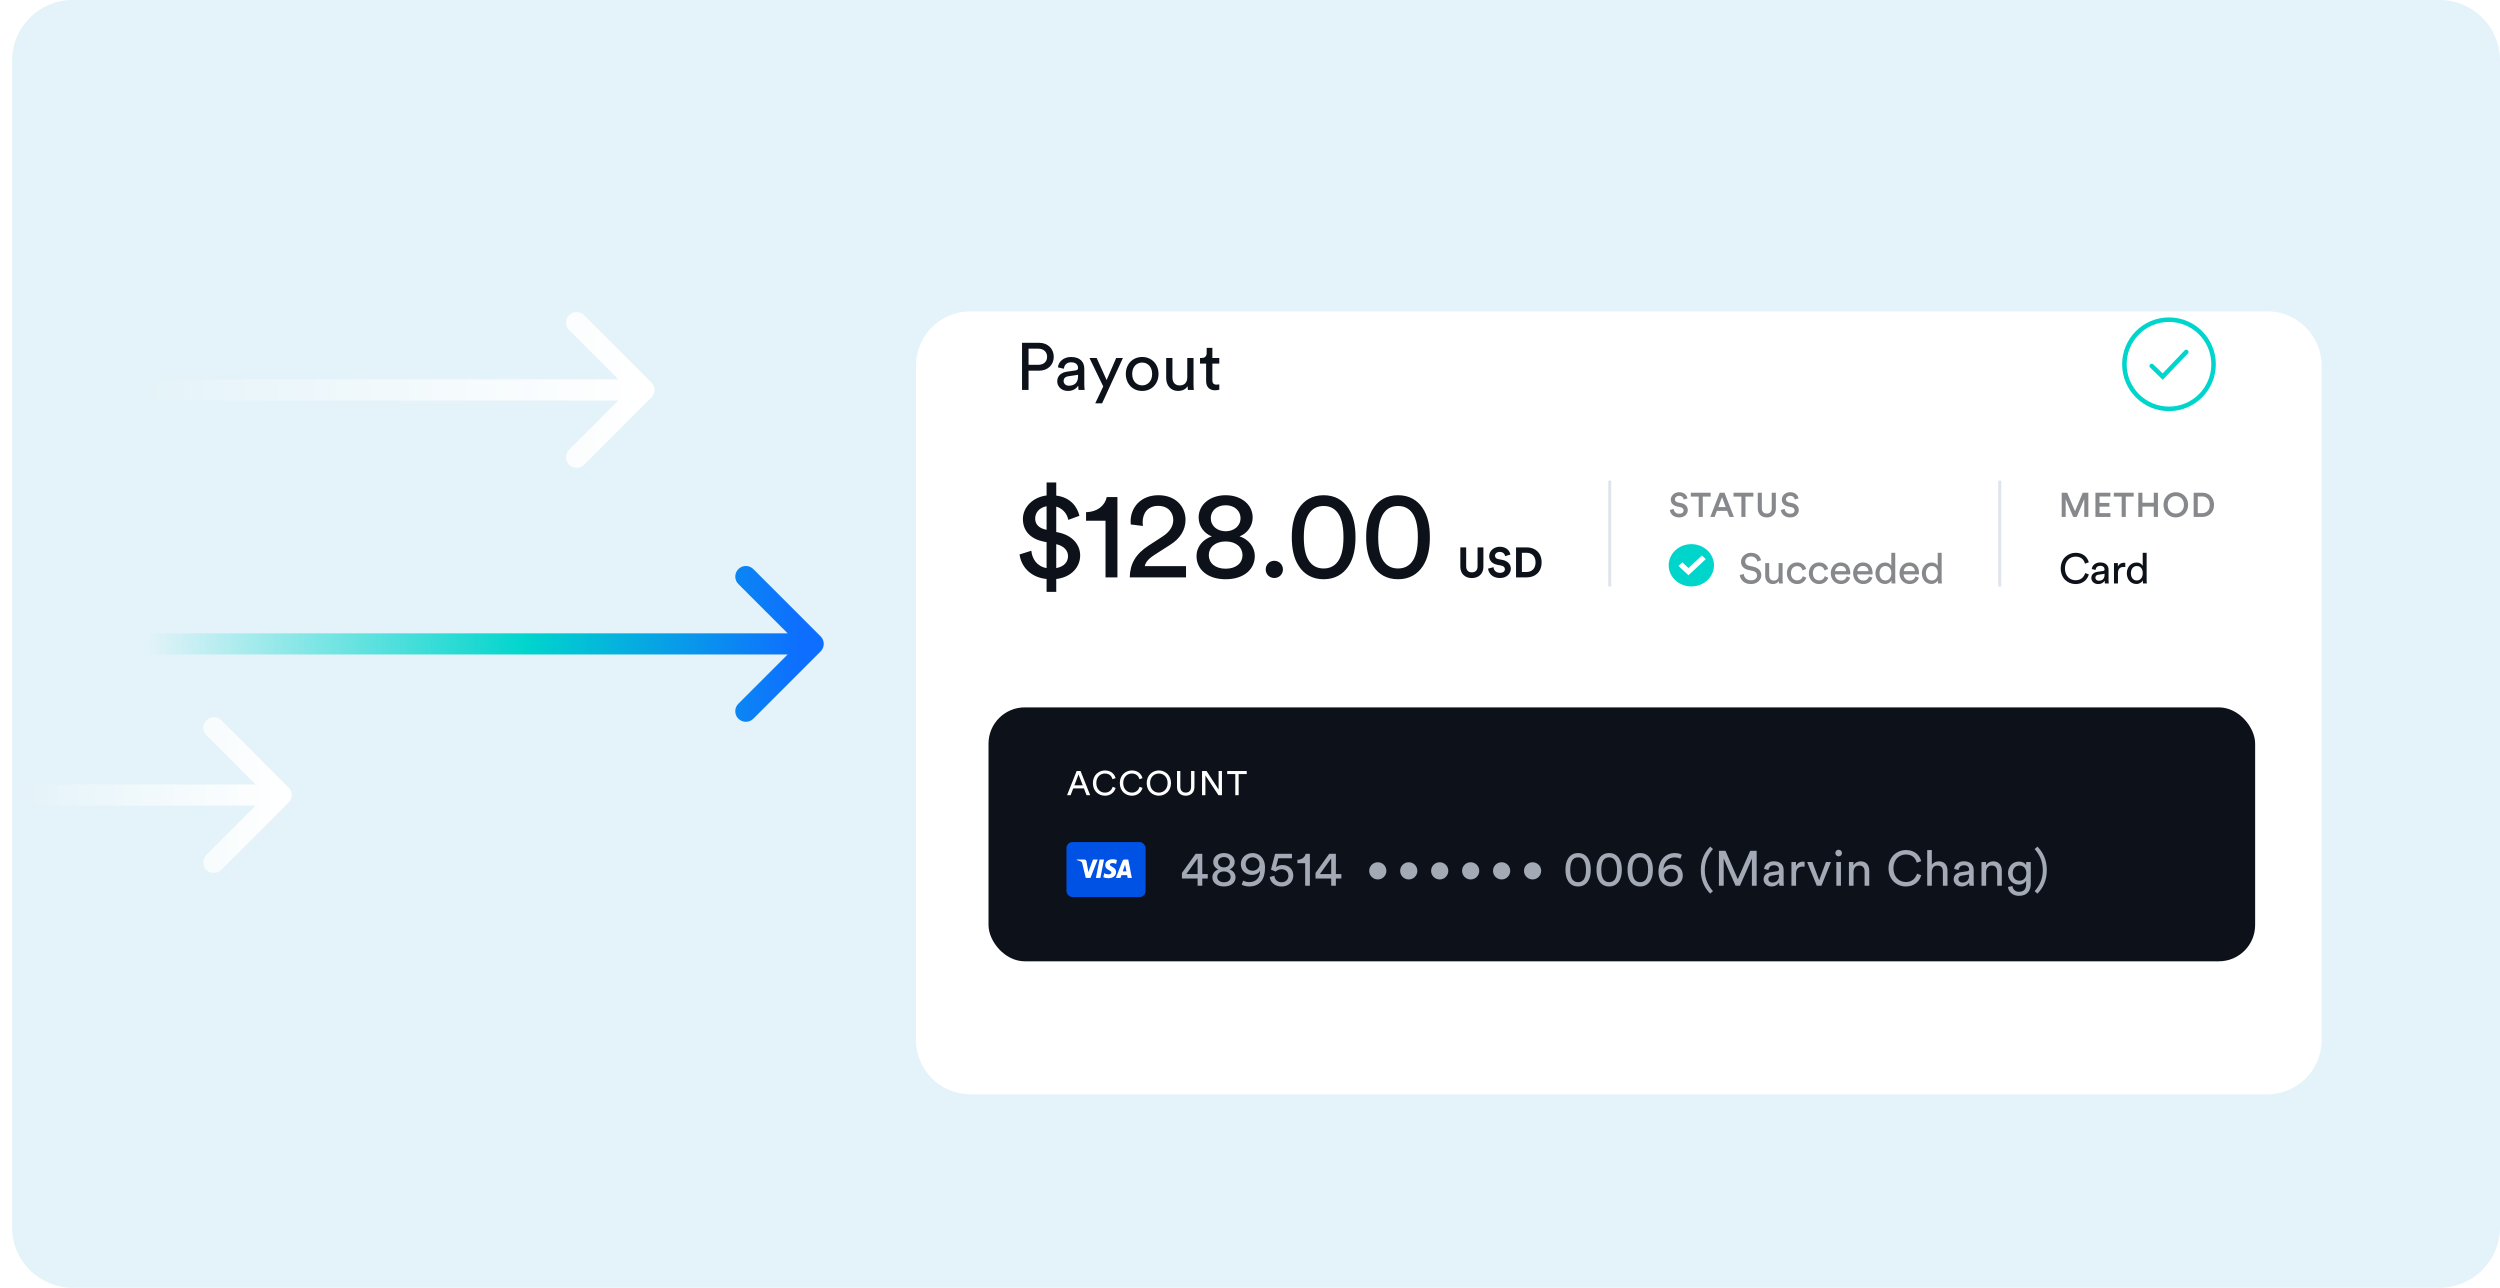
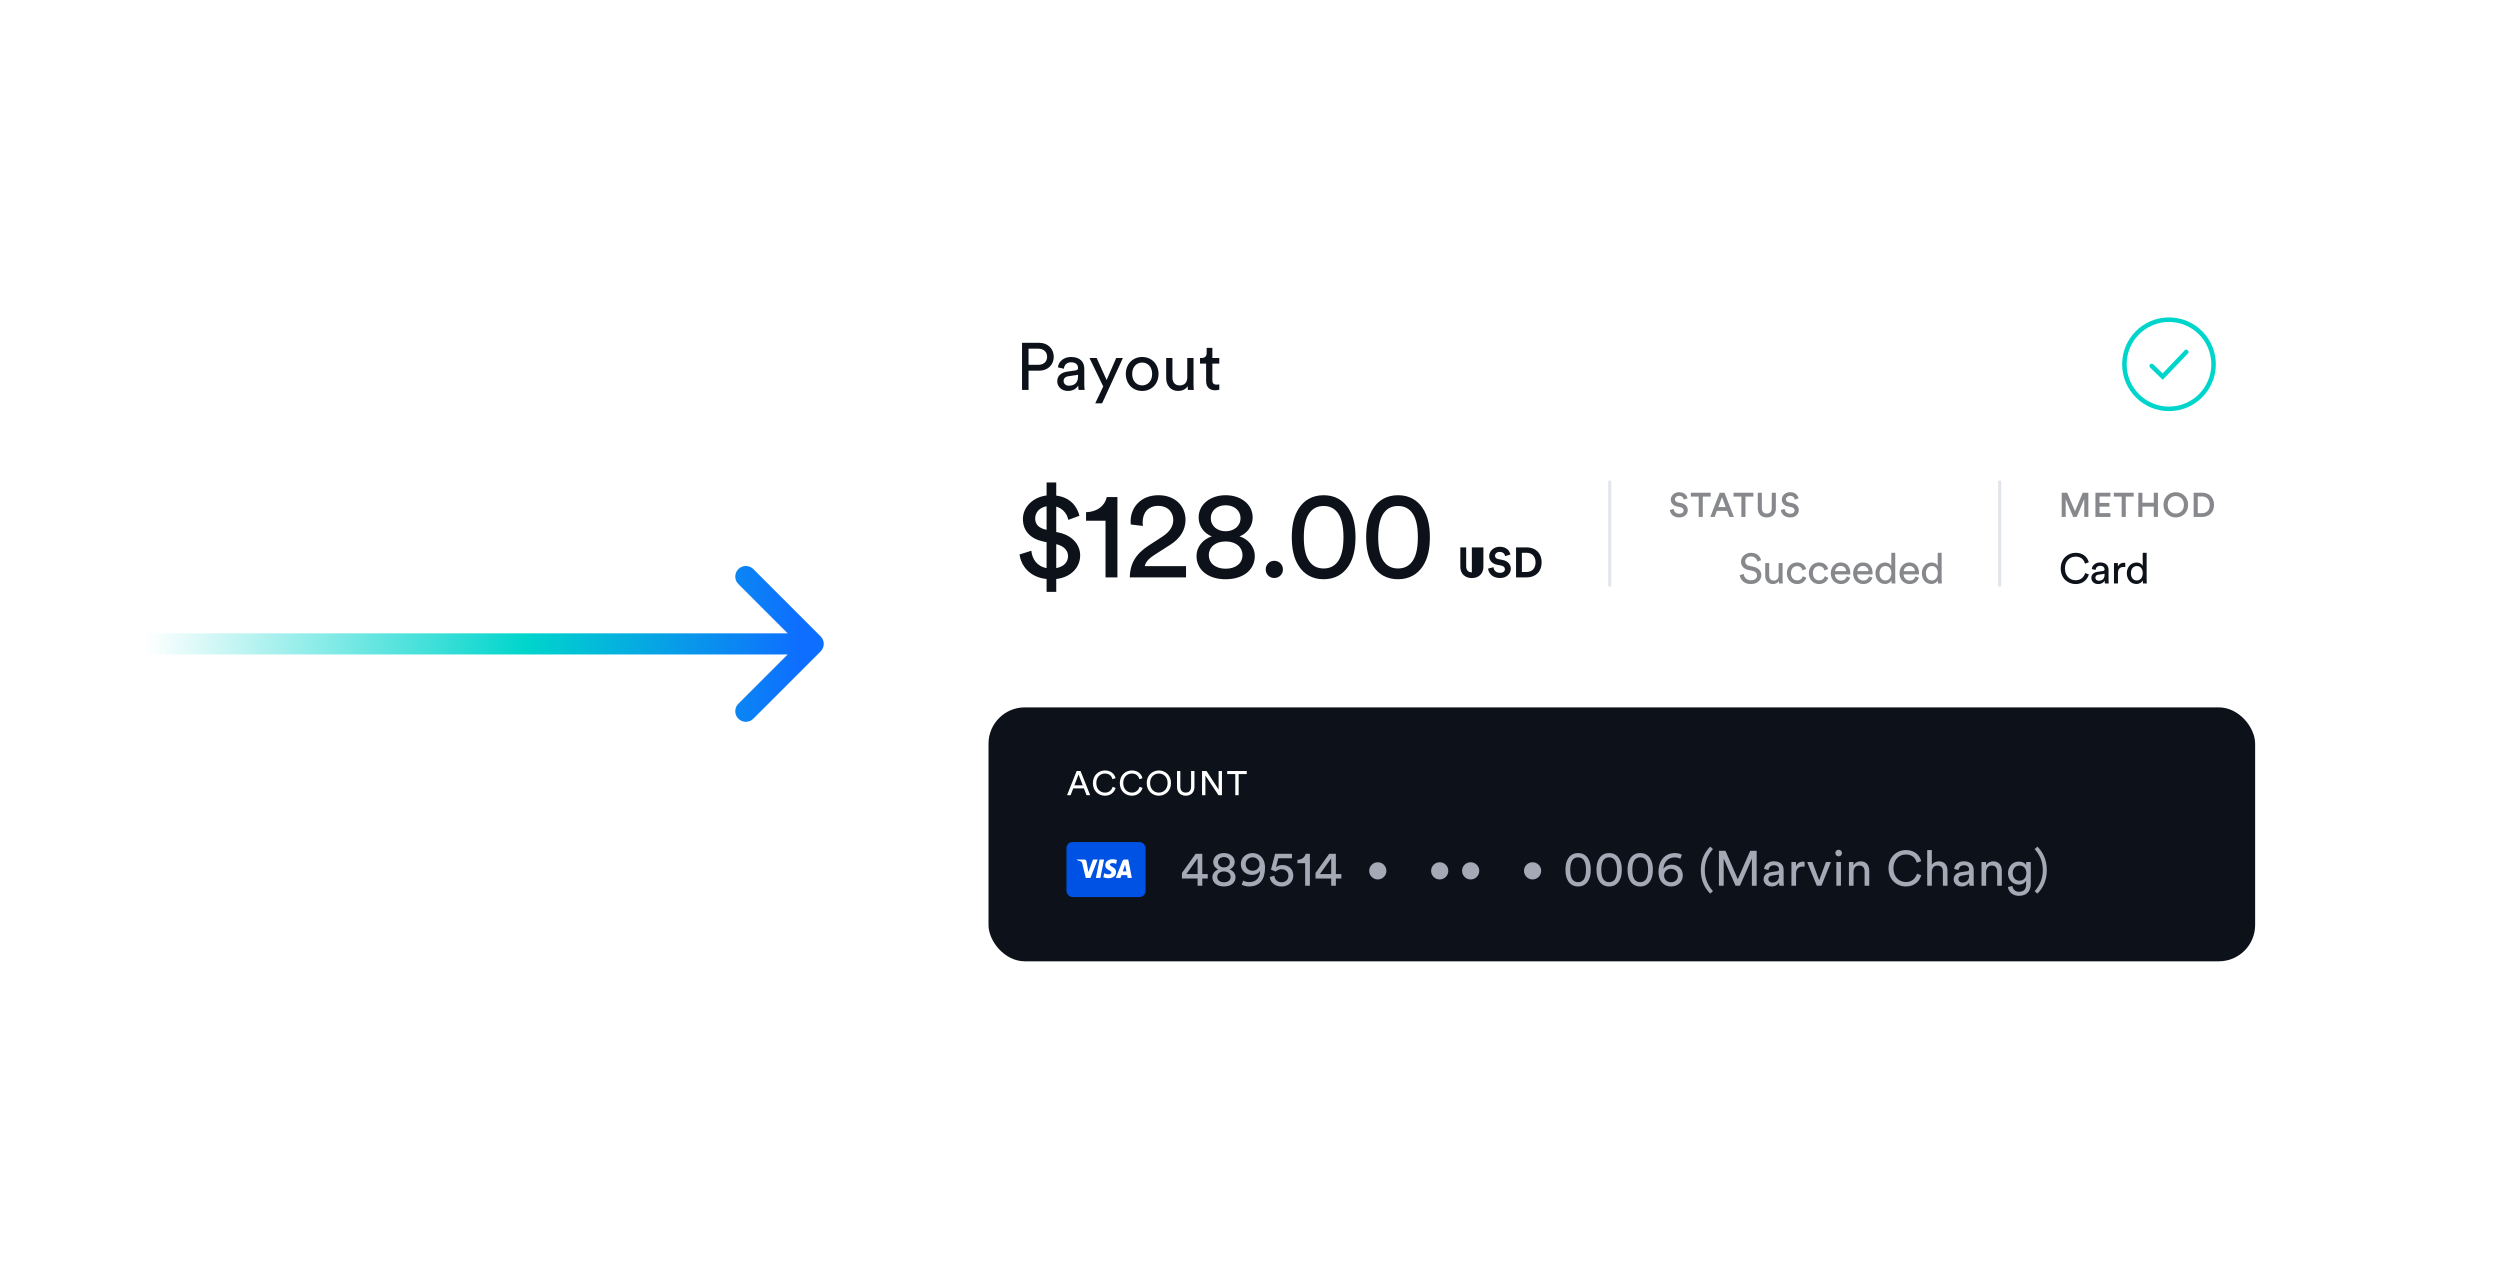
<svg xmlns="http://www.w3.org/2000/svg" width="827" height="426" viewBox="0 0 827 426" fill="none">
-   <path d="M4 20C4 8.954 12.954 0 24 0H807C818.046 0 827 8.954 827 20V406C827 417.046 818.046 426 807 426H24C12.954 426 4 417.046 4 406V20Z" fill="#E4F3F9" />
  <g filter="url(#filter0_d_314_198)">
    <path d="M303 101C303 91.059 311.059 83 321 83H750C759.941 83 768 91.059 768 101V324C768 333.941 759.941 342 750 342H321C311.059 342 303 333.941 303 324V101Z" fill="white" />
  </g>
  <path d="M340.246 120.684H343.37C345.24 120.684 346.384 119.65 346.384 118.044C346.384 116.394 345.24 115.338 343.37 115.338H340.246V120.684ZM343.766 122.62H340.246V129H338.09V113.402H343.766C346.648 113.402 348.584 115.404 348.584 118.022C348.584 120.662 346.648 122.62 343.766 122.62ZM349.73 126.162C349.73 124.27 351.116 123.214 352.942 122.95L355.802 122.532C356.44 122.444 356.616 122.114 356.616 121.74C356.616 120.706 355.934 119.848 354.328 119.848C352.876 119.848 352.062 120.75 351.93 121.982L349.95 121.52C350.17 119.496 351.996 118.088 354.284 118.088C357.452 118.088 358.684 119.892 358.684 121.96V127.262C358.684 128.186 358.772 128.736 358.816 129H356.792C356.748 128.736 356.682 128.34 356.682 127.57C356.22 128.318 355.164 129.33 353.272 129.33C351.116 129.33 349.73 127.834 349.73 126.162ZM353.558 127.592C355.252 127.592 356.616 126.778 356.616 124.468V123.984L353.382 124.468C352.502 124.6 351.842 125.106 351.842 126.052C351.842 126.844 352.502 127.592 353.558 127.592ZM364.575 133.422H362.309L364.949 127.834L360.395 118.418H362.771L366.071 125.722L369.239 118.418H371.461L364.575 133.422ZM377.829 127.482C379.589 127.482 381.129 126.162 381.129 123.698C381.129 121.256 379.589 119.936 377.829 119.936C376.069 119.936 374.529 121.256 374.529 123.698C374.529 126.162 376.069 127.482 377.829 127.482ZM377.829 118.088C380.997 118.088 383.241 120.486 383.241 123.698C383.241 126.932 380.997 129.33 377.829 129.33C374.661 129.33 372.417 126.932 372.417 123.698C372.417 120.486 374.661 118.088 377.829 118.088ZM392.857 127.724C392.285 128.824 390.965 129.33 389.733 129.33C387.269 129.33 385.773 127.482 385.773 125.084V118.418H387.841V124.776C387.841 126.228 388.501 127.504 390.239 127.504C391.911 127.504 392.747 126.404 392.747 124.798V118.418H394.815V127.042C394.815 127.878 394.881 128.626 394.925 129H392.945C392.901 128.758 392.857 128.164 392.857 127.724ZM401.054 115.074V118.418H403.342V120.288H401.054V125.788C401.054 126.756 401.45 127.24 402.528 127.24C402.792 127.24 403.166 127.196 403.342 127.152V128.912C403.166 128.978 402.638 129.11 401.934 129.11C400.13 129.11 398.986 128.01 398.986 126.096V120.288H396.962V118.418H397.534C398.678 118.418 399.162 117.714 399.162 116.79V115.074H401.054Z" fill="#0D121A" />
  <path d="M558.226 164.864L557.006 165.248C556.927 164.751 556.509 164.017 555.435 164.017C554.622 164.017 554.057 164.559 554.057 165.169C554.057 165.678 554.373 166.062 554.995 166.197L556.147 166.435C557.56 166.717 558.317 167.61 558.317 168.74C558.317 169.983 557.311 171.17 555.48 171.17C553.446 171.17 552.509 169.859 552.384 168.706L553.65 168.344C553.729 169.181 554.328 169.949 555.48 169.949C556.441 169.949 556.938 169.463 556.938 168.842C556.938 168.322 556.554 167.904 555.865 167.757L554.735 167.52C553.514 167.271 552.701 166.469 552.701 165.271C552.701 163.926 553.932 162.819 555.424 162.819C557.311 162.819 558.046 163.971 558.226 164.864ZM565.894 164.265H563.284V171H561.928V164.265H559.329V162.988H565.894V164.265ZM572.097 171L571.34 168.989H567.95L567.204 171H565.769L568.888 162.988H570.459L573.577 171H572.097ZM569.645 164.457L568.425 167.734H570.865L569.645 164.457ZM580.013 164.265H577.403V171H576.047V164.265H573.448V162.988H580.013V164.265ZM584.456 171.17C582.784 171.17 581.473 170.141 581.473 168.209V162.988H582.818V168.13C582.818 169.26 583.439 169.881 584.456 169.881C585.485 169.881 586.095 169.26 586.095 168.13V162.988H587.451V168.209C587.451 170.141 586.14 171.17 584.456 171.17ZM594.947 164.864L593.726 165.248C593.647 164.751 593.229 164.017 592.156 164.017C591.342 164.017 590.777 164.559 590.777 165.169C590.777 165.678 591.094 166.062 591.715 166.197L592.868 166.435C594.28 166.717 595.037 167.61 595.037 168.74C595.037 169.983 594.032 171.17 592.201 171.17C590.167 171.17 589.229 169.859 589.105 168.706L590.37 168.344C590.449 169.181 591.048 169.949 592.201 169.949C593.161 169.949 593.659 169.463 593.659 168.842C593.659 168.322 593.274 167.904 592.585 167.757L591.455 167.52C590.235 167.271 589.421 166.469 589.421 165.271C589.421 163.926 590.653 162.819 592.144 162.819C594.032 162.819 594.766 163.971 594.947 164.864Z" fill="#86888C" />
  <path d="M690.82 171H689.475V165.101L686.978 171H685.803L683.328 165.124V171H682.006V162.988H683.814L686.413 169.102L688.978 162.988H690.82V171ZM698.12 171H693.17V162.988H698.12V164.254H694.526V166.378H697.781V167.61H694.526V169.734H698.12V171ZM705.816 164.265H703.205V171H701.849V164.265H699.25V162.988H705.816V164.265ZM713.841 171H712.474V167.576H708.711V171H707.355V162.988H708.711V166.299H712.474V162.988H713.841V171ZM717.073 166.988C717.073 168.921 718.406 169.881 719.751 169.881C721.107 169.881 722.44 168.921 722.44 166.988C722.44 165.056 721.107 164.096 719.751 164.096C718.406 164.096 717.073 165.056 717.073 166.988ZM715.683 166.988C715.683 164.367 717.649 162.819 719.751 162.819C721.853 162.819 723.83 164.367 723.83 166.988C723.83 169.621 721.853 171.17 719.751 171.17C717.649 171.17 715.683 169.621 715.683 166.988ZM727.023 169.757H728.447C729.837 169.757 730.99 168.864 730.99 167.011C730.99 165.135 729.848 164.231 728.459 164.231H727.023V169.757ZM728.492 171H725.667V162.988H728.504C730.685 162.988 732.402 164.435 732.402 167.011C732.402 169.576 730.662 171 728.492 171Z" fill="#86888C" />
  <line x1="532.5" y1="159" x2="532.5" y2="194" stroke="#E0E5EC" />
  <line x1="661.5" y1="159" x2="661.5" y2="194" stroke="#E0E5EC" />
  <g clip-path="url(#clip0_314_198)">
-     <path d="M559.497 193.994C563.637 193.994 566.994 190.862 566.994 186.997C566.994 183.133 563.637 180 559.497 180C555.357 180 552 183.133 552 186.997C552 190.862 555.357 193.994 559.497 193.994Z" fill="#00D5CC" />
-     <path d="M558.542 190.294L555.238 187.205L556.511 186.016L558.542 187.917L562.987 183.768L564.267 184.956L558.542 190.294Z" fill="white" />
-   </g>
+     </g>
  <path d="M582.56 185.328L581.328 185.762C581.216 185.048 580.614 184.068 579.228 184.068C578.108 184.068 577.31 184.796 577.31 185.72C577.31 186.434 577.744 186.98 578.584 187.162L580.068 187.484C581.72 187.848 582.644 188.884 582.644 190.27C582.644 191.81 581.328 193.21 579.214 193.21C576.82 193.21 575.686 191.67 575.504 190.256L576.82 189.836C576.918 190.942 577.702 191.964 579.2 191.964C580.572 191.964 581.244 191.25 581.244 190.382C581.244 189.668 580.754 189.052 579.76 188.842L578.346 188.534C576.932 188.226 575.924 187.302 575.924 185.818C575.924 184.264 577.366 182.864 579.2 182.864C581.44 182.864 582.336 184.25 582.56 185.328ZM588.439 192.188C588.075 192.888 587.235 193.21 586.451 193.21C584.883 193.21 583.931 192.034 583.931 190.508V186.266H585.247V190.312C585.247 191.236 585.667 192.048 586.773 192.048C587.837 192.048 588.369 191.348 588.369 190.326V186.266H589.685V191.754C589.685 192.286 589.727 192.762 589.755 193H588.495C588.467 192.846 588.439 192.468 588.439 192.188ZM594.481 187.274C593.417 187.274 592.437 188.058 592.437 189.626C592.437 191.166 593.403 191.992 594.495 191.992C595.755 191.992 596.217 191.138 596.371 190.606L597.533 191.11C597.211 192.076 596.245 193.21 594.495 193.21C592.535 193.21 591.093 191.67 591.093 189.626C591.093 187.526 592.563 186.056 594.481 186.056C596.273 186.056 597.197 187.176 597.477 188.198L596.287 188.702C596.119 188.044 595.629 187.274 594.481 187.274ZM601.748 187.274C600.684 187.274 599.704 188.058 599.704 189.626C599.704 191.166 600.67 191.992 601.762 191.992C603.022 191.992 603.484 191.138 603.638 190.606L604.8 191.11C604.478 192.076 603.512 193.21 601.762 193.21C599.802 193.21 598.36 191.67 598.36 189.626C598.36 187.526 599.83 186.056 601.748 186.056C603.54 186.056 604.464 187.176 604.744 188.198L603.554 188.702C603.386 188.044 602.896 187.274 601.748 187.274ZM607.027 188.94H610.709C610.681 187.974 610.051 187.218 608.861 187.218C607.755 187.218 607.083 188.072 607.027 188.94ZM610.905 190.69L612.039 191.082C611.661 192.272 610.583 193.21 609.015 193.21C607.209 193.21 605.627 191.894 605.627 189.612C605.627 187.498 607.153 186.056 608.847 186.056C610.919 186.056 612.081 187.484 612.081 189.584C612.081 189.752 612.067 189.92 612.053 190.004H606.985C607.013 191.208 607.881 192.048 609.015 192.048C610.107 192.048 610.653 191.446 610.905 190.69ZM614.403 188.94H618.085C618.057 187.974 617.427 187.218 616.237 187.218C615.131 187.218 614.459 188.072 614.403 188.94ZM618.281 190.69L619.415 191.082C619.037 192.272 617.959 193.21 616.391 193.21C614.585 193.21 613.003 191.894 613.003 189.612C613.003 187.498 614.529 186.056 616.223 186.056C618.295 186.056 619.457 187.484 619.457 189.584C619.457 189.752 619.443 189.92 619.429 190.004H614.361C614.389 191.208 615.257 192.048 616.391 192.048C617.483 192.048 618.029 191.446 618.281 190.69ZM621.737 189.612C621.737 190.998 622.451 192.02 623.711 192.02C624.915 192.02 625.657 190.97 625.657 189.584C625.657 188.198 624.929 187.246 623.725 187.246C622.521 187.246 621.737 188.226 621.737 189.612ZM625.671 192.09V191.978C625.349 192.622 624.635 193.182 623.585 193.182C621.611 193.182 620.393 191.614 620.393 189.612C620.393 187.708 621.681 186.084 623.585 186.084C624.775 186.084 625.419 186.672 625.643 187.218V182.864H626.945V191.754C626.945 192.398 627.001 192.888 627.015 193H625.741C625.713 192.846 625.671 192.496 625.671 192.09ZM629.757 188.94H633.439C633.411 187.974 632.781 187.218 631.591 187.218C630.485 187.218 629.813 188.072 629.757 188.94ZM633.635 190.69L634.769 191.082C634.391 192.272 633.313 193.21 631.745 193.21C629.939 193.21 628.357 191.894 628.357 189.612C628.357 187.498 629.883 186.056 631.577 186.056C633.649 186.056 634.811 187.484 634.811 189.584C634.811 189.752 634.797 189.92 634.783 190.004H629.715C629.743 191.208 630.611 192.048 631.745 192.048C632.837 192.048 633.383 191.446 633.635 190.69ZM637.091 189.612C637.091 190.998 637.805 192.02 639.065 192.02C640.269 192.02 641.011 190.97 641.011 189.584C641.011 188.198 640.283 187.246 639.079 187.246C637.875 187.246 637.091 188.226 637.091 189.612ZM641.025 192.09V191.978C640.703 192.622 639.989 193.182 638.939 193.182C636.965 193.182 635.747 191.614 635.747 189.612C635.747 187.708 637.035 186.084 638.939 186.084C640.129 186.084 640.773 186.672 640.997 187.218V182.864H642.299V191.754C642.299 192.398 642.355 192.888 642.369 193H641.095C641.067 192.846 641.025 192.496 641.025 192.09Z" fill="#86888C" />
  <path d="M686.614 193.21C684.052 193.21 681.686 191.348 681.686 188.03C681.686 184.712 684.15 182.864 686.614 182.864C688.882 182.864 690.478 184.096 690.982 186.014L689.708 186.462C689.33 184.964 688.238 184.124 686.614 184.124C684.808 184.124 683.086 185.44 683.086 188.03C683.086 190.62 684.808 191.95 686.614 191.95C688.308 191.95 689.372 190.928 689.778 189.57L690.996 190.018C690.464 191.88 688.896 193.21 686.614 193.21ZM691.809 191.194C691.809 189.99 692.691 189.318 693.853 189.15L695.673 188.884C696.079 188.828 696.191 188.618 696.191 188.38C696.191 187.722 695.757 187.176 694.735 187.176C693.811 187.176 693.293 187.75 693.209 188.534L691.949 188.24C692.089 186.952 693.251 186.056 694.707 186.056C696.723 186.056 697.507 187.204 697.507 188.52V191.894C697.507 192.482 697.563 192.832 697.591 193H696.303C696.275 192.832 696.233 192.58 696.233 192.09C695.939 192.566 695.267 193.21 694.063 193.21C692.691 193.21 691.809 192.258 691.809 191.194ZM694.245 192.104C695.323 192.104 696.191 191.586 696.191 190.116V189.808L694.133 190.116C693.573 190.2 693.153 190.522 693.153 191.124C693.153 191.628 693.573 192.104 694.245 192.104ZM703.043 186.196V187.596C702.847 187.568 702.651 187.554 702.469 187.554C701.363 187.554 700.621 188.142 700.621 189.626V193H699.305V186.266H700.593V187.442C701.083 186.406 701.923 186.154 702.609 186.154C702.791 186.154 702.973 186.182 703.043 186.196ZM704.898 189.612C704.898 190.998 705.612 192.02 706.872 192.02C708.076 192.02 708.818 190.97 708.818 189.584C708.818 188.198 708.09 187.246 706.886 187.246C705.682 187.246 704.898 188.226 704.898 189.612ZM708.832 192.09V191.978C708.51 192.622 707.796 193.182 706.746 193.182C704.772 193.182 703.554 191.614 703.554 189.612C703.554 187.708 704.842 186.084 706.746 186.084C707.936 186.084 708.58 186.672 708.804 187.218V182.864H710.106V191.754C710.106 192.398 710.162 192.888 710.176 193H708.902C708.874 192.846 708.832 192.496 708.832 192.09Z" fill="#0D121A" />
  <path d="M349.407 195.797H346.209V191.533C340.51 190.959 337.722 187.023 337.271 183.415L341.166 182.185C341.412 184.809 342.97 187.351 346.209 187.925V179.356L345.184 179.151C341.002 178.29 338.378 175.707 338.378 171.689C338.378 167.794 341.617 164.473 346.209 163.899V159.594H349.407V163.94C354.45 164.596 356.418 167.958 357.074 170.623L353.384 171.976C353.138 170.418 351.908 168.286 349.407 167.589V175.994L350.022 176.117C354.573 177.019 357.32 180.053 357.32 183.743C357.32 187.392 354.614 190.918 349.407 191.533V195.797ZM353.302 183.948C353.302 182.226 352.072 180.627 349.407 180.012V187.925C352.072 187.433 353.302 185.834 353.302 183.948ZM342.437 171.525C342.437 173.247 343.421 174.723 346.209 175.256V167.466C343.831 167.917 342.437 169.516 342.437 171.525ZM369.642 191H365.706V172.263H359.269V169.434C362.959 169.352 365.501 167.302 366.116 164.432H369.642V191ZM378.07 173.985L374.052 173.493C374.011 173.124 374.011 172.755 374.011 172.427C374.011 167.876 377.373 163.817 383.195 163.817C388.894 163.817 392.174 167.548 392.174 171.976C392.174 175.461 390.206 178.249 387.172 180.176L381.924 183.538C380.407 184.522 379.054 185.629 378.685 187.269H392.338V191H373.724C373.806 186.654 375.528 183.333 380.038 180.422L384.466 177.552C386.967 175.953 388.115 174.067 388.115 172.017C388.115 169.598 386.475 167.343 383.113 167.343C379.628 167.343 377.988 169.762 377.988 172.796C377.988 173.165 378.029 173.575 378.07 173.985ZM405.446 175.748C408.275 175.707 410.366 173.985 410.366 171.402C410.366 169.024 408.439 167.138 405.446 167.138C402.453 167.138 400.526 169.024 400.526 171.402C400.526 173.985 402.617 175.707 405.446 175.748ZM405.446 188.13C409.013 188.13 411.022 186.162 411.022 183.661C411.022 181.119 408.972 179.11 405.446 179.11C401.92 179.11 399.87 181.119 399.87 183.661C399.87 186.162 401.879 188.13 405.446 188.13ZM405.446 191.615C399.337 191.615 395.811 188.253 395.811 183.989C395.811 180.75 398.025 178.372 400.854 177.429C398.435 176.527 396.508 174.149 396.508 171.197C396.508 166.851 400.362 163.817 405.446 163.817C410.53 163.817 414.384 166.851 414.384 171.197C414.384 174.067 412.498 176.527 410.038 177.429C412.867 178.331 415.081 180.75 415.081 183.989C415.081 188.253 411.555 191.615 405.446 191.615ZM418.698 188.376C418.698 186.777 419.928 185.506 421.527 185.506C423.126 185.506 424.397 186.777 424.397 188.376C424.397 189.975 423.126 191.205 421.527 191.205C419.928 191.205 418.698 189.975 418.698 188.376ZM431.301 177.716C431.301 181.775 432.039 184.645 433.638 186.326C434.663 187.392 435.975 188.048 437.861 188.048C439.747 188.048 441.059 187.392 442.084 186.326C443.683 184.645 444.421 181.775 444.421 177.716C444.421 173.657 443.683 170.787 442.084 169.106C441.059 168.04 439.747 167.384 437.861 167.384C435.975 167.384 434.663 168.04 433.638 169.106C432.039 170.787 431.301 173.657 431.301 177.716ZM427.324 177.716C427.324 174.067 427.939 170.705 429.702 168.081C431.424 165.498 434.089 163.817 437.861 163.817C441.633 163.817 444.298 165.498 446.02 168.081C447.783 170.705 448.398 174.067 448.398 177.716C448.398 181.365 447.783 184.727 446.02 187.351C444.298 189.934 441.633 191.615 437.861 191.615C434.089 191.615 431.424 189.934 429.702 187.351C427.939 184.727 427.324 181.365 427.324 177.716ZM455.906 177.716C455.906 181.775 456.644 184.645 458.243 186.326C459.268 187.392 460.58 188.048 462.466 188.048C464.352 188.048 465.664 187.392 466.689 186.326C468.288 184.645 469.026 181.775 469.026 177.716C469.026 173.657 468.288 170.787 466.689 169.106C465.664 168.04 464.352 167.384 462.466 167.384C460.58 167.384 459.268 168.04 458.243 169.106C456.644 170.787 455.906 173.657 455.906 177.716ZM451.929 177.716C451.929 174.067 452.544 170.705 454.307 168.081C456.029 165.498 458.694 163.817 462.466 163.817C466.238 163.817 468.903 165.498 470.625 168.081C472.388 170.705 473.003 174.067 473.003 177.716C473.003 181.365 472.388 184.727 470.625 187.351C468.903 189.934 466.238 191.615 462.466 191.615C458.694 191.615 456.029 189.934 454.307 187.351C452.544 184.727 451.929 181.365 451.929 177.716Z" fill="#0D121A" />
-   <path d="M486.886 191.224C484.772 191.224 483.078 189.922 483.078 187.486V181.074H485.01V187.346C485.01 188.648 485.738 189.334 486.886 189.334C488.062 189.334 488.776 188.648 488.776 187.346V181.074H490.708V187.486C490.708 189.922 489.014 191.224 486.886 191.224ZM499.643 183.44L497.907 183.972C497.809 183.426 497.361 182.572 496.101 182.572C495.163 182.572 494.547 183.174 494.547 183.832C494.547 184.378 494.897 184.812 495.625 184.952L497.011 185.218C498.817 185.568 499.783 186.744 499.783 188.144C499.783 189.67 498.509 191.21 496.199 191.21C493.567 191.21 492.405 189.516 492.251 188.102L494.043 187.626C494.127 188.606 494.813 189.488 496.213 189.488C497.249 189.488 497.823 188.97 497.823 188.27C497.823 187.696 497.389 187.248 496.619 187.094L495.233 186.814C493.651 186.492 492.629 185.47 492.629 183.972C492.629 182.208 494.211 180.864 496.087 180.864C498.495 180.864 499.419 182.32 499.643 183.44ZM503.442 189.208H504.982C506.606 189.208 507.964 188.2 507.964 186.044C507.964 183.888 506.62 182.866 504.996 182.866H503.442V189.208ZM505.052 191H501.51V181.074H505.066C507.894 181.074 509.966 182.908 509.966 186.044C509.966 189.18 507.88 191 505.052 191Z" fill="#0D121A" />
+   <path d="M486.886 191.224C484.772 191.224 483.078 189.922 483.078 187.486V181.074H485.01V187.346C485.01 188.648 485.738 189.334 486.886 189.334V181.074H490.708V187.486C490.708 189.922 489.014 191.224 486.886 191.224ZM499.643 183.44L497.907 183.972C497.809 183.426 497.361 182.572 496.101 182.572C495.163 182.572 494.547 183.174 494.547 183.832C494.547 184.378 494.897 184.812 495.625 184.952L497.011 185.218C498.817 185.568 499.783 186.744 499.783 188.144C499.783 189.67 498.509 191.21 496.199 191.21C493.567 191.21 492.405 189.516 492.251 188.102L494.043 187.626C494.127 188.606 494.813 189.488 496.213 189.488C497.249 189.488 497.823 188.97 497.823 188.27C497.823 187.696 497.389 187.248 496.619 187.094L495.233 186.814C493.651 186.492 492.629 185.47 492.629 183.972C492.629 182.208 494.211 180.864 496.087 180.864C498.495 180.864 499.419 182.32 499.643 183.44ZM503.442 189.208H504.982C506.606 189.208 507.964 188.2 507.964 186.044C507.964 183.888 506.62 182.866 504.996 182.866H503.442V189.208ZM505.052 191H501.51V181.074H505.066C507.894 181.074 509.966 182.908 509.966 186.044C509.966 189.18 507.88 191 505.052 191Z" fill="#0D121A" />
  <rect x="327" y="234" width="419" height="84" rx="12" fill="#0D121A" />
  <path d="M359.432 263.048L358.562 260.811H355.014L354.166 263.048H352.98L356.167 255.037H357.443L360.63 263.048H359.432ZM356.777 256.189L355.409 259.783H358.167L356.777 256.189ZM365.507 263.218C363.439 263.218 361.529 261.715 361.529 259.037C361.529 256.359 363.518 254.867 365.507 254.867C367.337 254.867 368.626 255.862 369.032 257.41L368.004 257.771C367.699 256.562 366.818 255.884 365.507 255.884C364.049 255.884 362.659 256.946 362.659 259.037C362.659 261.127 364.049 262.201 365.507 262.201C366.874 262.201 367.733 261.376 368.061 260.28L369.044 260.641C368.614 262.144 367.349 263.218 365.507 263.218ZM374.412 263.218C372.344 263.218 370.434 261.715 370.434 259.037C370.434 256.359 372.423 254.867 374.412 254.867C376.242 254.867 377.531 255.862 377.937 257.41L376.909 257.771C376.604 256.562 375.723 255.884 374.412 255.884C372.954 255.884 371.564 256.946 371.564 259.037C371.564 261.127 372.954 262.201 374.412 262.201C375.779 262.201 376.638 261.376 376.966 260.28L377.949 260.641C377.519 262.144 376.254 263.218 374.412 263.218ZM380.458 259.037C380.458 261.127 381.859 262.201 383.351 262.201C384.842 262.201 386.243 261.127 386.243 259.037C386.243 256.946 384.842 255.884 383.351 255.884C381.859 255.884 380.458 256.946 380.458 259.037ZM379.328 259.037C379.328 256.359 381.339 254.867 383.351 254.867C385.362 254.867 387.373 256.359 387.373 259.037C387.373 261.715 385.362 263.218 383.351 263.218C381.339 263.218 379.328 261.715 379.328 259.037ZM392.239 263.218C390.612 263.218 389.358 262.201 389.358 260.314V255.037H390.454V260.28C390.454 261.5 391.121 262.19 392.239 262.19C393.369 262.19 394.013 261.5 394.013 260.28V255.037H395.121V260.314C395.121 262.201 393.867 263.218 392.239 263.218ZM404.223 263.048H403.071L398.743 256.517V263.048H397.636V255.037H399.116L403.116 261.184V255.037H404.223V263.048ZM412.421 256.065H409.743V263.048H408.635V256.065H405.957V255.037H412.421V256.065Z" fill="white" />
  <path d="M390.983 290.62V288.778L395.514 282.438H397.715V289.137H399.524V290.62H397.715V293H396.166V290.62H390.983ZM396.166 289.137V283.97L392.45 289.137H396.166ZM404.885 286.936C406.01 286.92 406.841 286.235 406.841 285.209C406.841 284.263 406.075 283.513 404.885 283.513C403.695 283.513 402.929 284.263 402.929 285.209C402.929 286.235 403.76 286.92 404.885 286.936ZM404.885 291.859C406.303 291.859 407.102 291.077 407.102 290.082C407.102 289.072 406.287 288.273 404.885 288.273C403.483 288.273 402.668 289.072 402.668 290.082C402.668 291.077 403.467 291.859 404.885 291.859ZM404.885 293.244C402.456 293.244 401.055 291.908 401.055 290.213C401.055 288.925 401.935 287.98 403.06 287.605C402.098 287.246 401.332 286.301 401.332 285.127C401.332 283.399 402.864 282.193 404.885 282.193C406.906 282.193 408.439 283.399 408.439 285.127C408.439 286.268 407.689 287.246 406.711 287.605C407.835 287.963 408.716 288.925 408.716 290.213C408.716 291.908 407.314 293.244 404.885 293.244ZM410.74 292.625L411.262 291.305C411.718 291.582 412.501 291.81 413.185 291.81C415.745 291.81 416.788 290.131 416.853 288.061C416.478 288.762 415.549 289.414 414.115 289.414C412.289 289.414 410.463 288.175 410.463 285.844C410.463 283.66 412.289 282.193 414.359 282.193C416.429 282.193 418.467 283.676 418.467 287.051C418.467 290.93 416.739 293.244 413.185 293.244C412.37 293.244 411.262 292.984 410.74 292.625ZM416.641 285.812C416.641 284.442 415.516 283.595 414.359 283.595C413.185 283.595 412.077 284.426 412.077 285.812C412.077 287.246 413.153 288.045 414.359 288.045C415.533 288.045 416.641 287.213 416.641 285.812ZM420.03 290.131L421.562 289.675C421.66 290.979 422.621 291.859 423.942 291.859C425.197 291.859 426.207 291.028 426.207 289.724C426.207 288.273 425.148 287.54 423.925 287.54C423.176 287.54 422.458 287.833 422.002 288.306C421.448 288.094 420.975 287.882 420.437 287.686L421.806 282.438H427.381V283.905H422.866L422.083 286.936C422.556 286.415 423.404 286.154 424.235 286.154C426.305 286.154 427.821 287.474 427.821 289.658C427.821 291.647 426.289 293.261 423.942 293.261C421.692 293.261 420.176 291.794 420.03 290.131ZM433.308 293H431.743V285.551H429.184V284.426C430.651 284.394 431.661 283.579 431.906 282.438H433.308V293ZM435.174 290.62V288.778L439.706 282.438H441.906V289.137H443.716V290.62H441.906V293H440.358V290.62H435.174ZM440.358 289.137V283.97L436.641 289.137H440.358ZM519.431 287.719C519.431 289.333 519.724 290.474 520.36 291.142C520.767 291.566 521.289 291.826 522.039 291.826C522.789 291.826 523.31 291.566 523.718 291.142C524.353 290.474 524.647 289.333 524.647 287.719C524.647 286.105 524.353 284.964 523.718 284.296C523.31 283.872 522.789 283.611 522.039 283.611C521.289 283.611 520.767 283.872 520.36 284.296C519.724 284.964 519.431 286.105 519.431 287.719ZM517.85 287.719C517.85 286.268 518.094 284.931 518.795 283.888C519.48 282.861 520.539 282.193 522.039 282.193C523.538 282.193 524.598 282.861 525.282 283.888C525.983 284.931 526.228 286.268 526.228 287.719C526.228 289.169 525.983 290.506 525.282 291.549C524.598 292.576 523.538 293.244 522.039 293.244C520.539 293.244 519.48 292.576 518.795 291.549C518.094 290.506 517.85 289.169 517.85 287.719ZM529.702 287.719C529.702 289.333 529.995 290.474 530.631 291.142C531.038 291.566 531.56 291.826 532.31 291.826C533.059 291.826 533.581 291.566 533.989 291.142C534.624 290.474 534.918 289.333 534.918 287.719C534.918 286.105 534.624 284.964 533.989 284.296C533.581 283.872 533.059 283.611 532.31 283.611C531.56 283.611 531.038 283.872 530.631 284.296C529.995 284.964 529.702 286.105 529.702 287.719ZM528.121 287.719C528.121 286.268 528.365 284.931 529.066 283.888C529.751 282.861 530.81 282.193 532.31 282.193C533.809 282.193 534.869 282.861 535.553 283.888C536.254 284.931 536.499 286.268 536.499 287.719C536.499 289.169 536.254 290.506 535.553 291.549C534.869 292.576 533.809 293.244 532.31 293.244C530.81 293.244 529.751 292.576 529.066 291.549C528.365 290.506 528.121 289.169 528.121 287.719ZM539.973 287.719C539.973 289.333 540.266 290.474 540.902 291.142C541.309 291.566 541.831 291.826 542.581 291.826C543.33 291.826 543.852 291.566 544.259 291.142C544.895 290.474 545.189 289.333 545.189 287.719C545.189 286.105 544.895 284.964 544.259 284.296C543.852 283.872 543.33 283.611 542.581 283.611C541.831 283.611 541.309 283.872 540.902 284.296C540.266 284.964 539.973 286.105 539.973 287.719ZM538.391 287.719C538.391 286.268 538.636 284.931 539.337 283.888C540.021 282.861 541.081 282.193 542.581 282.193C544.08 282.193 545.14 282.861 545.824 283.888C546.525 284.931 546.77 286.268 546.77 287.719C546.77 289.169 546.525 290.506 545.824 291.549C545.14 292.576 544.08 293.244 542.581 293.244C541.081 293.244 540.021 292.576 539.337 291.549C538.636 290.506 538.391 289.169 538.391 287.719ZM556.356 282.78L555.867 284.084C555.476 283.856 554.775 283.627 553.976 283.627C551.776 283.627 550.39 285.241 550.26 287.409C550.684 286.708 551.645 286.04 553.047 286.04C555.133 286.04 556.666 287.344 556.666 289.642C556.666 291.908 554.824 293.244 552.754 293.244C550.732 293.244 548.63 291.843 548.63 288.354C548.63 284.426 550.993 282.193 554.074 282.193C555.036 282.193 555.867 282.438 556.356 282.78ZM550.488 289.642C550.488 291.028 551.613 291.859 552.77 291.859C554.009 291.859 555.052 291.044 555.052 289.642C555.052 288.224 553.992 287.409 552.77 287.409C551.547 287.409 550.488 288.224 550.488 289.642ZM562.628 287.833C562.628 284.279 563.981 281.834 565.725 280.058L566.654 280.873C564.992 282.731 563.948 284.964 563.948 287.833C563.948 290.702 564.992 292.935 566.654 294.793L565.725 295.608C563.981 293.831 562.628 291.386 562.628 287.833ZM581.105 293H579.524V284.002L575.579 293H574.112L570.2 284.002V293H568.619V281.443H570.787L574.862 290.848L578.97 281.443H581.105V293ZM583.391 290.897C583.391 289.496 584.418 288.713 585.771 288.518L587.89 288.208C588.363 288.143 588.493 287.898 588.493 287.621C588.493 286.855 587.988 286.219 586.798 286.219C585.722 286.219 585.119 286.887 585.021 287.8L583.554 287.458C583.717 285.958 585.07 284.915 586.765 284.915C589.113 284.915 590.025 286.252 590.025 287.784V291.712C590.025 292.397 590.091 292.804 590.123 293H588.624C588.591 292.804 588.542 292.511 588.542 291.94C588.2 292.495 587.417 293.244 586.016 293.244C584.418 293.244 583.391 292.136 583.391 290.897ZM586.227 291.957C587.483 291.957 588.493 291.354 588.493 289.642V289.284L586.097 289.642C585.445 289.74 584.956 290.115 584.956 290.816C584.956 291.403 585.445 291.957 586.227 291.957ZM596.96 285.078V286.708C596.732 286.676 596.504 286.659 596.292 286.659C595.004 286.659 594.14 287.344 594.14 289.072V293H592.608V285.16H594.108V286.529C594.678 285.323 595.656 285.029 596.455 285.029C596.667 285.029 596.879 285.062 596.96 285.078ZM605.669 285.16L602.539 293H600.991L597.812 285.16H599.54L601.773 291.207L604.022 285.16H605.669ZM608.983 293H607.467V285.16H608.983V293ZM607.125 282.193C607.125 281.574 607.614 281.085 608.217 281.085C608.836 281.085 609.325 281.574 609.325 282.193C609.325 282.796 608.836 283.285 608.217 283.285C607.614 283.285 607.125 282.796 607.125 282.193ZM613.158 288.469V293H611.625V285.16H613.125V286.284C613.696 285.306 614.625 284.931 615.537 284.931C617.412 284.931 618.341 286.284 618.341 288.029V293H616.809V288.289C616.809 287.197 616.352 286.317 614.983 286.317C613.777 286.317 613.158 287.279 613.158 288.469ZM630.461 293.244C627.478 293.244 624.723 291.077 624.723 287.213C624.723 283.35 627.592 281.199 630.461 281.199C633.101 281.199 634.96 282.633 635.546 284.866L634.063 285.388C633.623 283.644 632.352 282.666 630.461 282.666C628.358 282.666 626.353 284.198 626.353 287.213C626.353 290.229 628.358 291.778 630.461 291.778C632.433 291.778 633.672 290.588 634.145 289.007L635.563 289.528C634.943 291.696 633.118 293.244 630.461 293.244ZM639.052 288.387V293H637.52V281.199H639.052V286.073C639.622 285.241 640.535 284.931 641.432 284.931C643.306 284.931 644.235 286.284 644.235 288.029V293H642.703V288.289C642.703 287.197 642.247 286.317 640.877 286.317C639.704 286.317 639.084 287.23 639.052 288.387ZM646.266 290.897C646.266 289.496 647.293 288.713 648.646 288.518L650.765 288.208C651.237 288.143 651.368 287.898 651.368 287.621C651.368 286.855 650.863 286.219 649.673 286.219C648.597 286.219 647.994 286.887 647.896 287.8L646.429 287.458C646.592 285.958 647.945 284.915 649.64 284.915C651.987 284.915 652.9 286.252 652.9 287.784V291.712C652.9 292.397 652.965 292.804 652.998 293H651.498C651.466 292.804 651.417 292.511 651.417 291.94C651.074 292.495 650.292 293.244 648.89 293.244C647.293 293.244 646.266 292.136 646.266 290.897ZM649.102 291.957C650.357 291.957 651.368 291.354 651.368 289.642V289.284L648.972 289.642C648.32 289.74 647.831 290.115 647.831 290.816C647.831 291.403 648.32 291.957 649.102 291.957ZM657.015 288.469V293H655.483V285.16H656.982V286.284C657.553 285.306 658.482 284.931 659.395 284.931C661.269 284.931 662.198 286.284 662.198 288.029V293H660.666V288.289C660.666 287.197 660.21 286.317 658.84 286.317C657.634 286.317 657.015 287.279 657.015 288.469ZM664.229 293.424L665.712 293.082C665.826 294.174 666.658 295.005 667.848 295.005C669.494 295.005 670.244 294.157 670.244 292.462V291.337C669.869 292.055 669.021 292.625 667.848 292.625C665.761 292.625 664.245 291.044 664.245 288.827C664.245 286.708 665.696 285.013 667.848 285.013C669.054 285.013 669.869 285.469 670.26 286.252V285.16H671.776V292.413C671.776 294.402 670.798 296.342 667.848 296.342C665.892 296.342 664.425 295.103 664.229 293.424ZM668.076 291.337C669.396 291.337 670.309 290.343 670.309 288.827C670.309 287.311 669.396 286.317 668.076 286.317C666.723 286.317 665.81 287.311 665.81 288.827C665.81 290.359 666.69 291.337 668.076 291.337ZM677.083 287.833C677.083 291.386 675.73 293.831 673.986 295.608L673.057 294.793C674.719 292.935 675.762 290.702 675.762 287.833C675.762 284.964 674.719 282.731 673.057 280.873L673.986 280.058C675.73 281.834 677.083 284.279 677.083 287.833Z" fill="#A3A9B5" />
  <rect x="352.788" y="278.545" width="26.17" height="18.205" rx="2" fill="#0052E5" />
  <path d="M368.06 284.234C366.767 284.234 365.612 284.947 365.612 286.265C365.612 287.775 367.66 287.88 367.66 288.639C367.66 288.959 367.316 289.245 366.728 289.245C365.894 289.245 365.271 288.845 365.271 288.845L365.004 290.174C365.004 290.174 365.722 290.512 366.676 290.512C368.089 290.512 369.201 289.764 369.201 288.424C369.201 286.827 367.144 286.726 367.144 286.022C367.144 285.771 367.426 285.497 368.012 285.497C368.674 285.497 369.213 285.788 369.213 285.788L369.474 284.504C369.474 284.504 368.887 284.234 368.06 284.234ZM356.233 284.331L356.201 284.525C356.201 284.525 356.745 284.631 357.235 284.842C357.866 285.084 357.911 285.226 358.017 285.663L359.174 290.412H360.726L363.116 284.331H361.568L360.032 288.466L359.406 284.961C359.348 284.56 359.057 284.331 358.701 284.331H356.233L356.233 284.331ZM363.739 284.331L362.524 290.412H364.001L365.211 284.331H363.739ZM371.972 284.331C371.616 284.331 371.427 284.534 371.289 284.888L369.126 290.412H370.674L370.974 289.491H372.859L373.041 290.412H374.407L373.216 284.331H371.972ZM372.173 285.974L372.632 288.256H371.403L372.173 285.974H372.173Z" fill="white" />
  <circle cx="455.774" cy="288.079" r="2.845" fill="#A3A9B5" />
-   <circle cx="466.014" cy="288.079" r="2.845" fill="#A3A9B5" />
  <circle cx="476.255" cy="288.079" r="2.845" fill="#A3A9B5" />
  <circle cx="486.495" cy="288.079" r="2.845" fill="#A3A9B5" />
-   <circle cx="496.736" cy="288.079" r="2.845" fill="#A3A9B5" />
  <circle cx="506.976" cy="288.079" r="2.845" fill="#A3A9B5" />
  <path d="M38 209.5C36.067 209.5 34.5 211.067 34.5 213C34.5 214.933 36.067 216.5 38 216.5L38 209.5ZM271.475 215.475C272.842 214.108 272.842 211.892 271.475 210.525L249.201 188.251C247.834 186.884 245.618 186.884 244.251 188.251C242.884 189.618 242.884 191.834 244.251 193.201L264.05 213L244.251 232.799C242.884 234.166 242.884 236.382 244.251 237.749C245.618 239.116 247.834 239.116 249.201 237.749L271.475 215.475ZM38 216.5L269 216.5L269 209.5L38 209.5L38 216.5Z" fill="url(#paint0_linear_314_198)" />
  <path d="M38 125.5C36.067 125.5 34.5 127.067 34.5 129C34.5 130.933 36.067 132.5 38 132.5L38 125.5ZM215.475 131.475C216.842 130.108 216.842 127.892 215.475 126.525L193.201 104.251C191.834 102.884 189.618 102.884 188.251 104.251C186.884 105.618 186.884 107.834 188.251 109.201L208.05 129L188.251 148.799C186.884 150.166 186.884 152.382 188.251 153.749C189.618 155.116 191.834 155.116 193.201 153.749L215.475 131.475ZM38 132.5L213 132.5L213 125.5L38 125.5L38 132.5Z" fill="url(#paint1_linear_314_198)" />
  <path d="M4 259.5C2.067 259.5 0.5 261.067 0.5 263C0.5 264.933 2.067 266.5 4 266.5L4 259.5ZM95.475 265.475C96.842 264.108 96.842 261.892 95.475 260.525L73.201 238.251C71.834 236.884 69.618 236.884 68.251 238.251C66.884 239.618 66.884 241.834 68.251 243.201L88.05 263L68.251 282.799C66.884 284.166 66.884 286.382 68.251 287.749C69.618 289.116 71.834 289.116 73.201 287.749L95.475 265.475ZM4 266.5L93 266.5L93 259.5L4 259.5L4 266.5Z" fill="url(#paint2_linear_314_198)" />
  <path d="M711.79 121.059L715.42 124.579L723.211 116.421" stroke="#00D5CC" stroke-width="1.5" stroke-linecap="round" />
  <circle cx="717.5" cy="120.5" r="14.75" stroke="#00D5CC" stroke-width="1.5" />
  <defs>
    <filter id="filter0_d_314_198" x="263" y="63" width="545" height="339" filterUnits="userSpaceOnUse" color-interpolation-filters="sRGB">
      <feFlood flood-opacity="0" result="BackgroundImageFix" />
      <feColorMatrix in="SourceAlpha" type="matrix" values="0 0 0 0 0 0 0 0 0 0 0 0 0 0 0 0 0 0 127 0" result="hardAlpha" />
      <feOffset dy="20" />
      <feGaussianBlur stdDeviation="20" />
      <feComposite in2="hardAlpha" operator="out" />
      <feColorMatrix type="matrix" values="0 0 0 0 0.781 0 0 0 0 0.857 0 0 0 0 0.909 0 0 0 0.9 0" />
      <feBlend mode="normal" in2="BackgroundImageFix" result="effect1_dropShadow_314_198" />
      <feBlend mode="normal" in="SourceGraphic" in2="effect1_dropShadow_314_198" result="shape" />
    </filter>
    <linearGradient id="paint0_linear_314_198" x1="268.886" y1="214" x2="48.087" y2="214" gradientUnits="userSpaceOnUse">
      <stop offset="0.02" stop-color="#0E6EFF" />
      <stop offset="0.43" stop-color="#00D5CC" />
      <stop offset="1" stop-color="#00D5CC" stop-opacity="0" />
    </linearGradient>
    <linearGradient id="paint1_linear_314_198" x1="212.914" y1="130" x2="45.642" y2="130" gradientUnits="userSpaceOnUse">
      <stop stop-color="white" />
      <stop offset="1" stop-color="white" stop-opacity="0" />
    </linearGradient>
    <linearGradient id="paint2_linear_314_198" x1="92.956" y1="264" x2="7.886" y2="264" gradientUnits="userSpaceOnUse">
      <stop stop-color="white" />
      <stop offset="1" stop-color="white" stop-opacity="0" />
    </linearGradient>
    <clipPath id="clip0_314_198">
      <rect width="15" height="14" fill="white" transform="translate(552 180)" />
    </clipPath>
  </defs>
</svg>